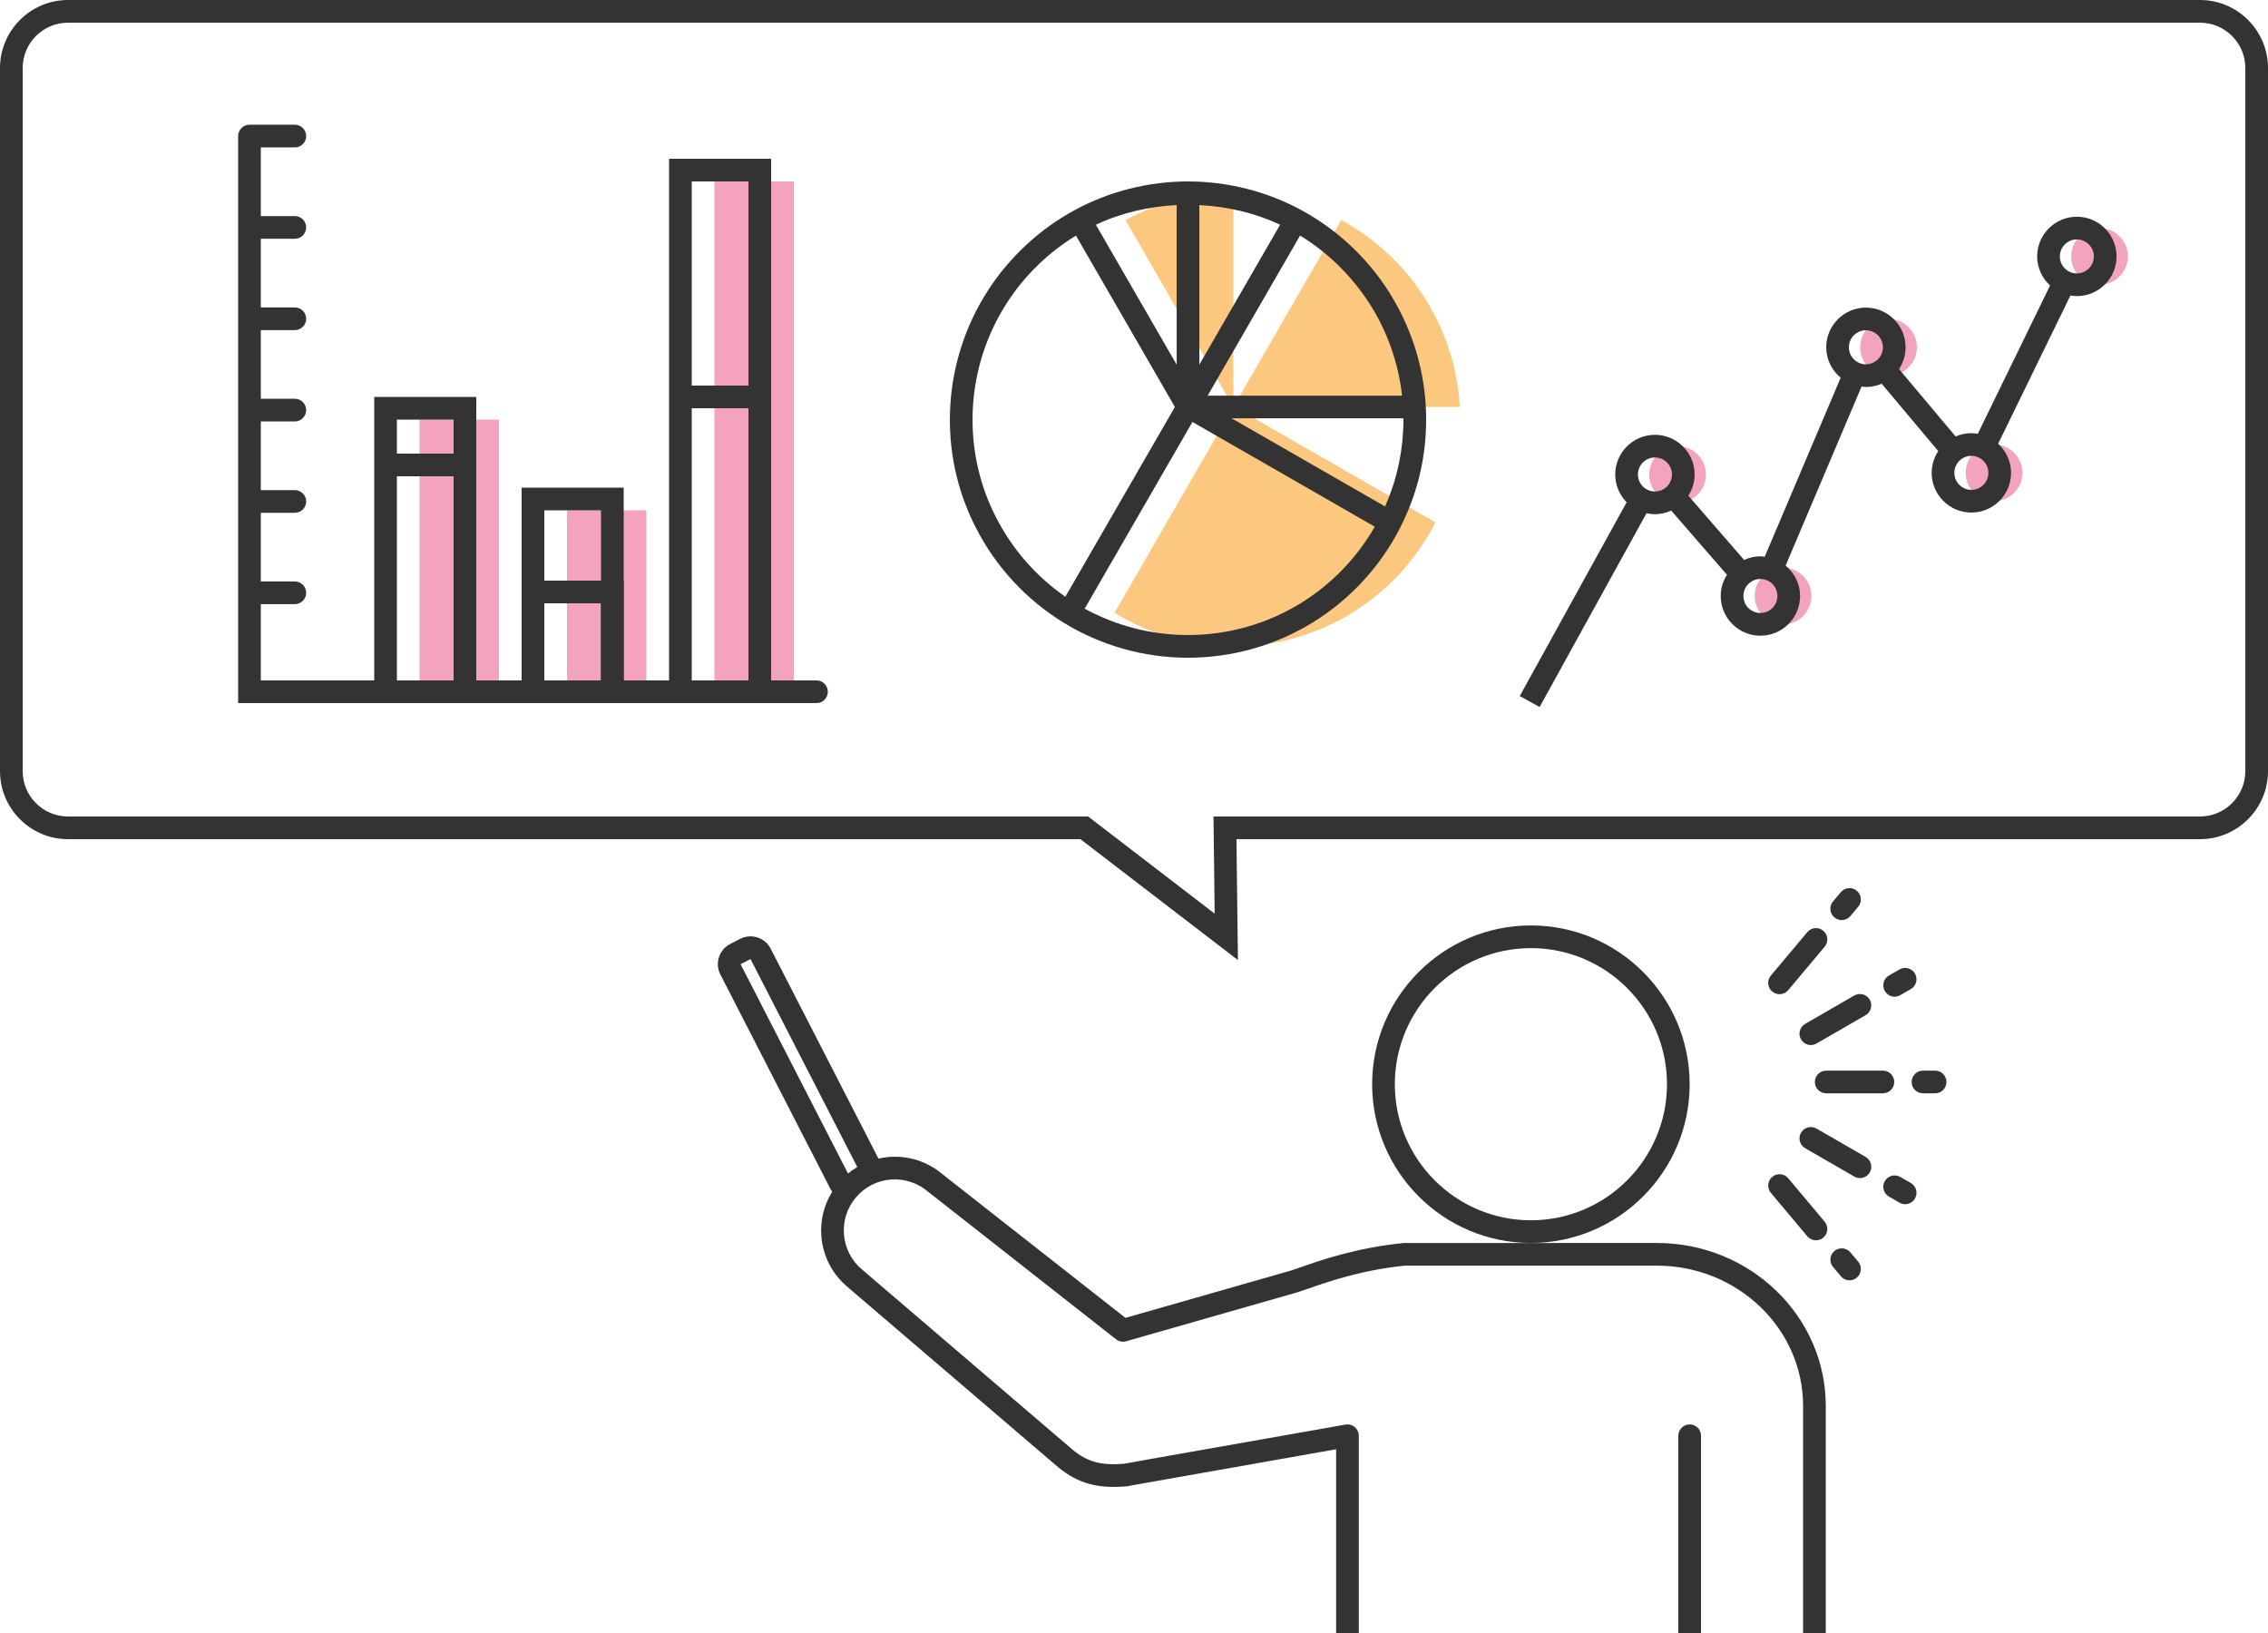
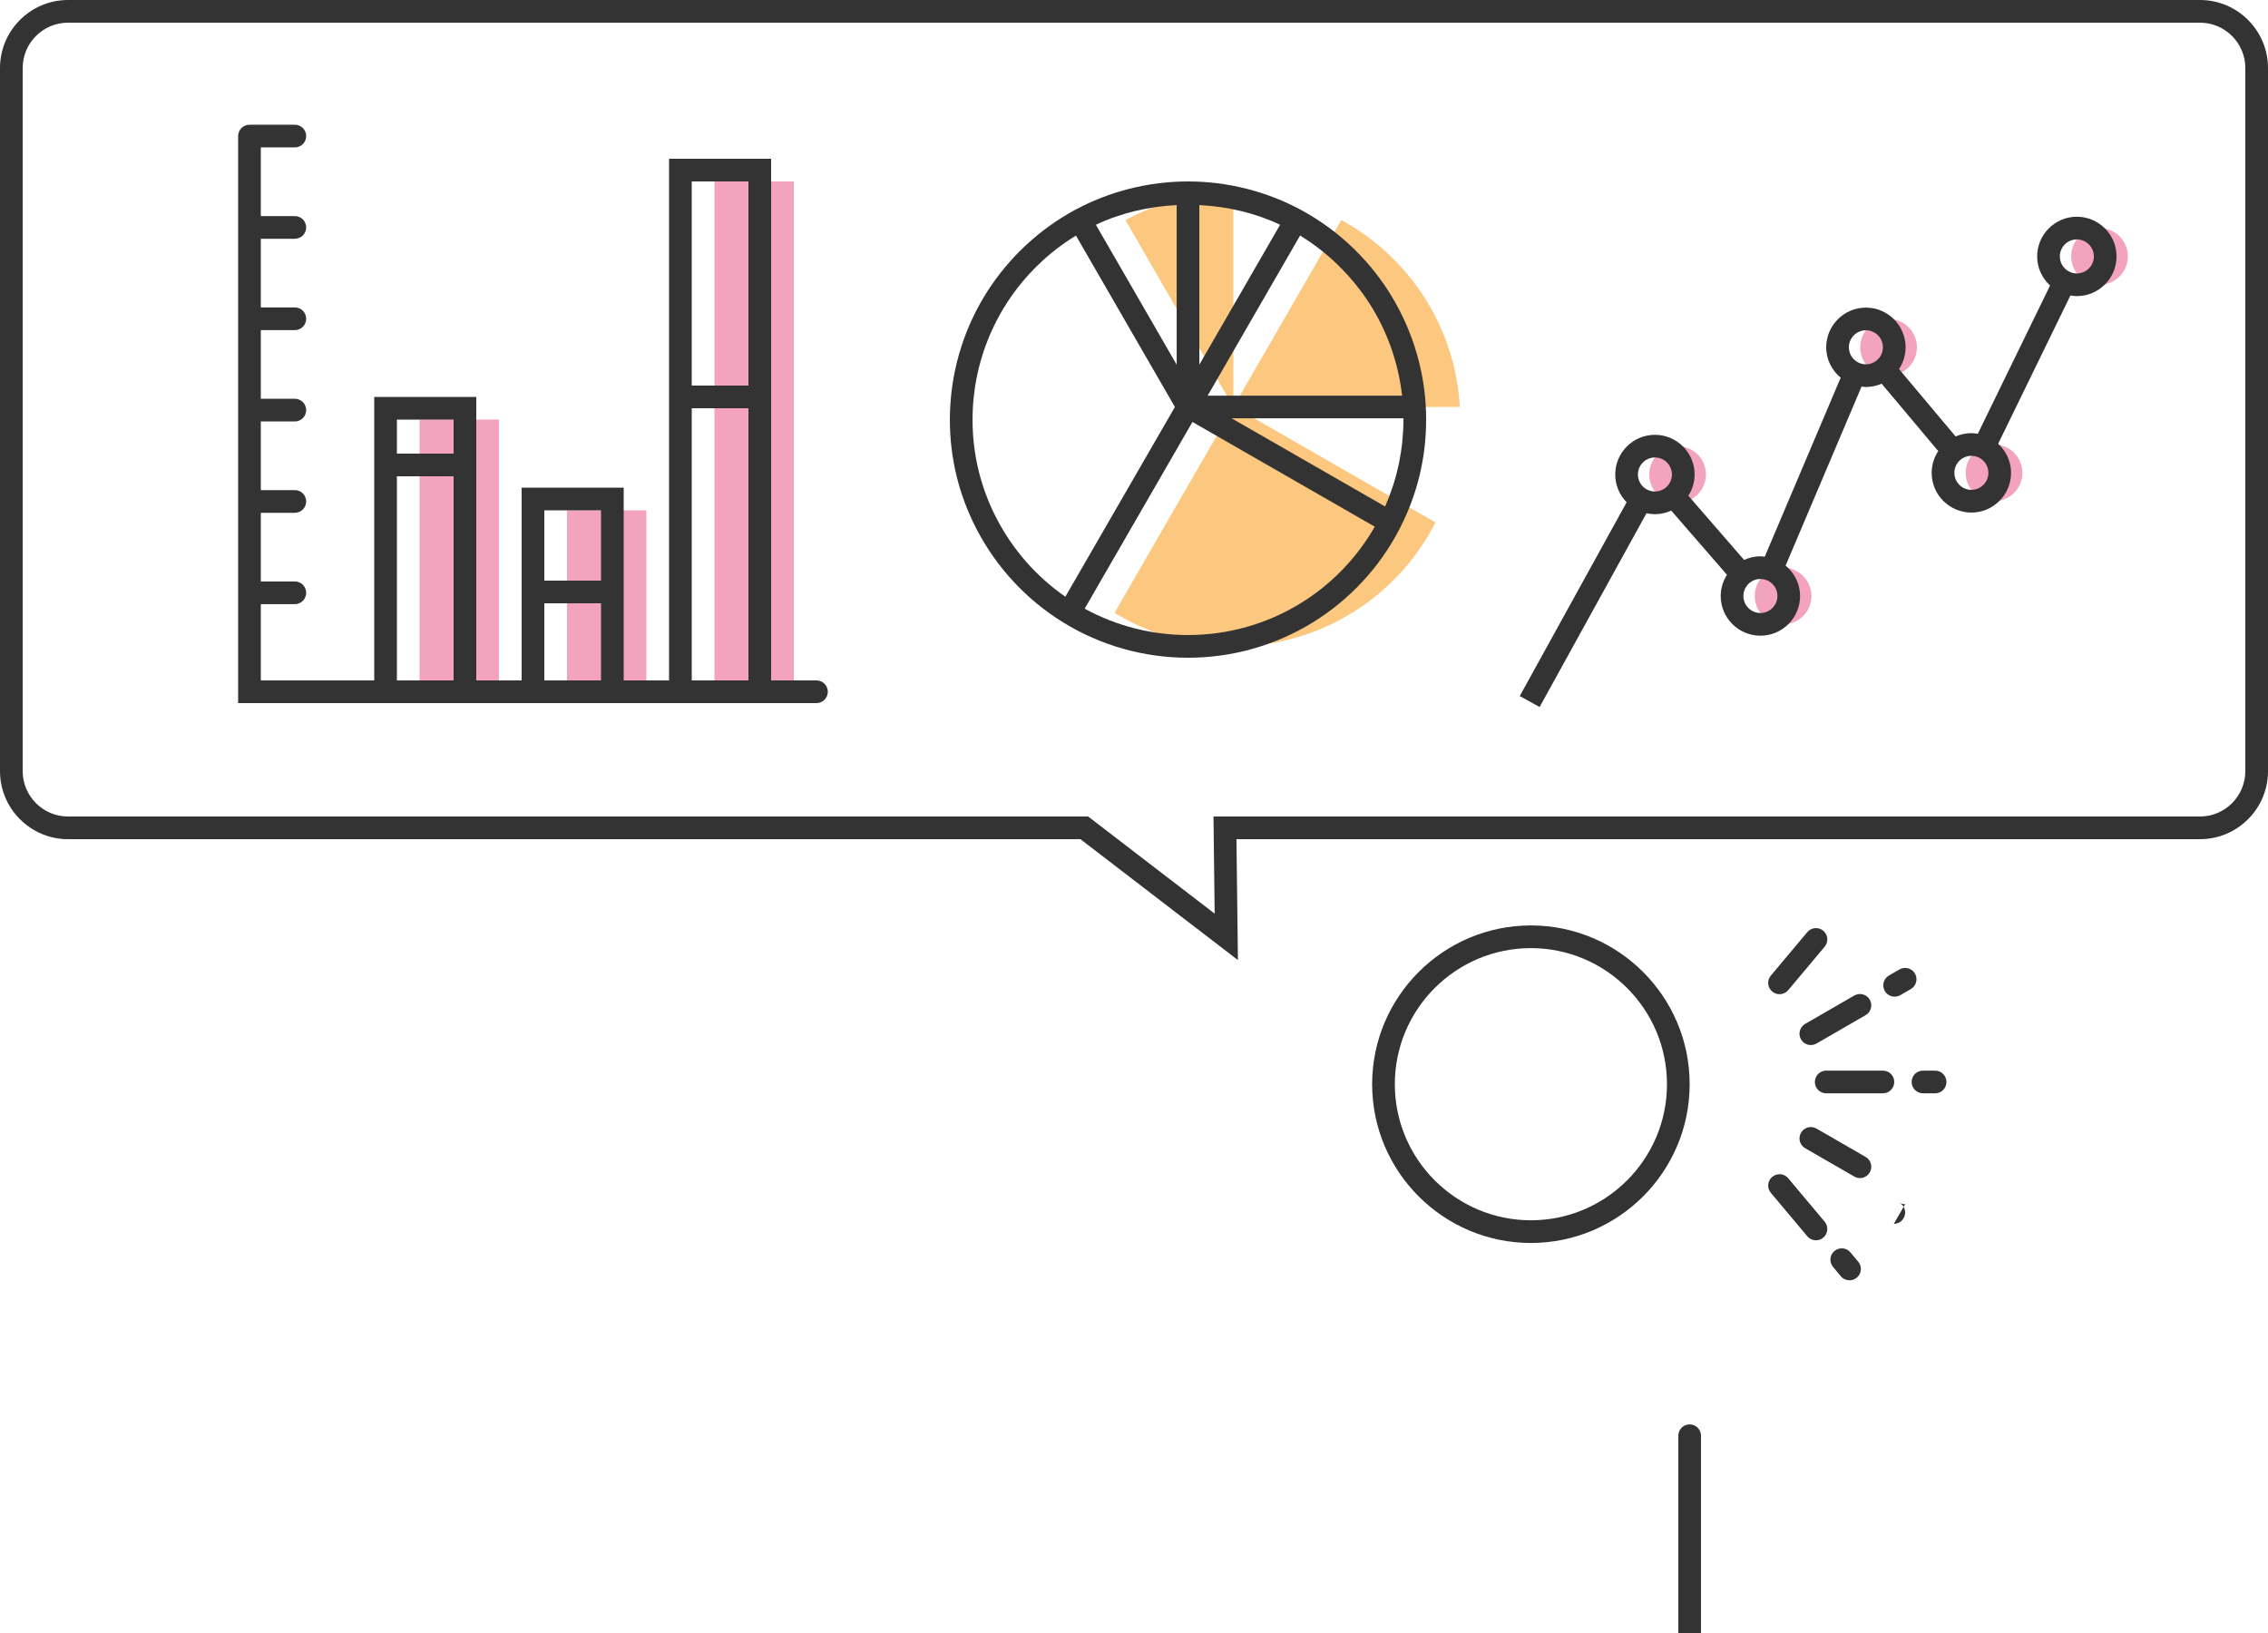
<svg xmlns="http://www.w3.org/2000/svg" width="200" height="144" viewBox="0 0 200 144">
  <defs>
    <style>.c,.d{fill:none;}.e{fill:#f3a3be;}.f{fill:#fcc77f;}.g{fill:#333;}.d{stroke:#333;stroke-miterlimit:10;stroke-width:2px;}</style>
  </defs>
  <g id="a" />
  <g id="b">
    <circle class="e" cx="147.936" cy="41.841" r="2.5" />
    <circle class="e" cx="157.238" cy="52.556" r="2.5" />
    <circle class="e" cx="166.54" cy="30.624" r="2.5" />
    <circle class="e" cx="175.842" cy="41.696" r="2.5" />
    <circle class="e" cx="185.143" cy="22.611" r="2.5" />
    <g>
      <path class="f" d="M99.245,19.405l9.517,16.483V17c-3.445,0-6.687,.872-9.517,2.405Z" />
      <g>
        <path class="f" d="M108.762,35.889l-10.477,18.148c3.047,1.877,6.635,2.963,10.477,2.963s7.43-1.086,10.477-2.963c3.096-1.909,5.63-4.637,7.304-7.884,.015-.027,.03-.054,.042-.084l-17.724-10.18h-.099Z" />
        <path class="f" d="M128.73,35.889c-.195-3.565-1.328-6.881-3.151-9.709-.017-.025-.034-.052-.052-.077-1.817-2.793-4.309-5.104-7.249-6.699l-9.467,16.398-.049,.03,.025,.015-.025,.042h19.968Z" />
      </g>
    </g>
    <polyline class="e" points="37 61.604 37 37 44 37 44 61.604" />
    <rect class="e" x="50" y="45" width="7" height="16.403" />
    <polyline class="e" points="63 61.107 63 16 70 16 70 61.107" />
-     <polyline class="d" points="47 60.201 47 52.201 54 52.201 54 60.201" />
    <path class="g" d="M72,60h-4V14h-9V60h-4v-17h-9v17h-4v-25h-9v25h-10v-6.726h3c.553,0,1-.448,1-1s-.447-1-1-1h-3v-6.055h3c.553,0,1-.448,1-1s-.447-1-1-1h-3v-6.055h3c.553,0,1-.448,1-1s-.447-1-1-1h-3v-6.055h3c.553,0,1-.448,1-1s-.447-1-1-1h-3v-6.055h3c.553,0,1-.448,1-1s-.447-1-1-1h-3v-6.055h3c.553,0,1-.448,1-1s-.447-1-1-1h-4c-.553,0-1,.448-1,1V62h51c.553,0,1-.448,1-1s-.447-1-1-1Zm-11-44h5v18h-5V16Zm0,20h5v24h-5v-24Zm-13,9h5v6.201h-5v-6.201Zm0,8.201h5v6.799h-5v-6.799Zm-13-16.201h5v3h-5v-3Zm0,5h5v18h-5v-18Z" />
    <path class="g" d="M125.729,35.836v-.005c-.2-3.619-1.343-7.143-3.363-10.273-1.91-2.935-4.541-5.366-7.608-7.03l-.002-.002c-3.05-1.652-6.505-2.526-9.993-2.526s-6.943,.874-9.993,2.526c-3.095,1.678-5.745,4.137-7.664,7.112-1.967,3.051-3.11,6.577-3.309,10.195-.021,.387-.034,.775-.034,1.167,0,3.379,.784,6.614,2.331,9.613,1.758,3.406,4.409,6.267,7.667,8.275h.001c3.305,2.037,7.109,3.112,11.001,3.112s7.696-1.076,11.001-3.112c3.261-2.01,5.913-4.872,7.661-8.263l.051-.102c1.518-2.972,2.287-6.176,2.287-9.524,0-.391-.013-.779-.033-1.164Zm-4.99-9.114c1.587,2.461,2.577,5.266,2.901,8.167h-17.145l8.151-14.118c2.416,1.478,4.497,3.501,6.094,5.951Zm-14.977,5.433v-14.072c2.461,.125,4.899,.685,7.122,1.735l-7.122,12.336Zm-2,.001l-7.123-12.336,.008-.004c2.221-1.048,4.656-1.607,7.115-1.733v14.073Zm-15.892,13.539c-1.399-2.712-2.108-5.638-2.108-8.696,0-.354,.011-.706,.03-1.057,.18-3.273,1.215-6.462,2.994-9.222,1.559-2.419,3.656-4.456,6.095-5.946l8.726,15.113-.379,.657-9.281,16.075c-2.555-1.772-4.644-4.148-6.076-6.925Zm26.844,7.49c-2.989,1.841-6.431,2.814-9.952,2.814-3.196,0-6.326-.802-9.112-2.326l7.287-12.624,2.217-3.84,16.079,9.236c-1.579,2.749-3.813,5.071-6.519,6.739Zm8.955-14.373c-.008,.089-.014,.178-.023,.267-.06,.557-.15,1.107-.258,1.652-.026,.129-.053,.258-.081,.387-.116,.522-.253,1.039-.413,1.55-.044,.138-.093,.275-.14,.413-.169,.496-.353,.989-.564,1.473-.016,.036-.029,.072-.045,.108l-13.535-7.774h15.149c0,.037,.003,.074,.003,.111,0,.61-.036,1.214-.093,1.813Z" />
    <path class="g" d="M109.165,84.662l-13.888-10.662H6c-3.309,0-6-2.691-6-6V6C0,2.691,2.691,0,6,0H194c3.309,0,6,2.691,6,6v62c0,3.309-2.691,6-6,6H109.035l.13,10.662ZM6,2c-2.206,0-4,1.794-4,4v62c0,2.206,1.794,4,4,4H95.957l11.157,8.566-.104-8.566h86.99c2.206,0,4-1.794,4-4V6c0-2.206-1.794-4-4-4H6Z" />
    <path class="g" d="M183.144,19.111c-1.93,0-3.5,1.57-3.5,3.5,0,1.017,.443,1.925,1.138,2.566l-6.374,13.077c-.185-.03-.372-.057-.565-.057-.494,0-.963,.106-1.39,.291l-4.992-5.942c.365-.552,.58-1.211,.58-1.921,0-1.93-1.57-3.5-3.5-3.5s-3.5,1.57-3.5,3.5c0,1.081,.503,2.037,1.276,2.68l-6.697,15.79c-.127-.014-.251-.039-.381-.039-.514,0-.999,.118-1.439,.318l-4.915-5.662c.345-.542,.552-1.181,.552-1.87,0-1.93-1.57-3.5-3.5-3.5s-3.5,1.57-3.5,3.5c0,.954,.386,1.818,1.006,2.449l-9.426,17.088,1.752,.966,9.425-17.086c.24,.052,.487,.083,.742,.083,.514,0,.998-.118,1.438-.318l4.916,5.662c-.345,.542-.552,1.181-.552,1.87,0,1.93,1.57,3.5,3.5,3.5s3.5-1.57,3.5-3.5c0-1.081-.504-2.038-1.277-2.68l6.697-15.789c.127,.014,.251,.039,.382,.039,.494,0,.963-.106,1.39-.291l4.992,5.942c-.365,.552-.58,1.211-.58,1.921,0,1.93,1.57,3.5,3.5,3.5s3.5-1.57,3.5-3.5c0-1.017-.443-1.926-1.138-2.566l6.374-13.077c.185,.03,.372,.057,.566,.057,1.93,0,3.5-1.57,3.5-3.5s-1.57-3.5-3.5-3.5Zm-37.207,24.23c-.827,0-1.5-.673-1.5-1.5s.673-1.5,1.5-1.5,1.5,.673,1.5,1.5-.673,1.5-1.5,1.5Zm9.302,10.714c-.827,0-1.5-.673-1.5-1.5s.673-1.5,1.5-1.5,1.5,.673,1.5,1.5-.673,1.5-1.5,1.5Zm7.802-23.431c0-.827,.673-1.5,1.5-1.5s1.5,.673,1.5,1.5-.673,1.5-1.5,1.5-1.5-.673-1.5-1.5Zm10.802,12.572c-.827,0-1.5-.673-1.5-1.5s.673-1.5,1.5-1.5,1.5,.673,1.5,1.5-.673,1.5-1.5,1.5Zm9.302-19.085c-.827,0-1.5-.673-1.5-1.5s.673-1.5,1.5-1.5,1.5,.673,1.5,1.5-.673,1.5-1.5,1.5Z" />
    <g>
      <g>
        <path class="g" d="M166.041,96.409h-5c-.553,0-1-.447-1-1s.447-1,1-1h5c.553,0,1,.447,1,1s-.447,1-1,1Z" />
        <path class="g" d="M170.645,96.409h-1.07c-.553,0-1-.447-1-1s.447-1,1-1h1.07c.553,0,1,.447,1,1s-.447,1-1,1Z" />
      </g>
      <g>
        <path class="g" d="M159.687,92.153c-.346,0-.682-.179-.867-.5-.276-.479-.112-1.09,.366-1.366l4.33-2.5c.476-.276,1.089-.113,1.366,.366,.276,.479,.112,1.09-.366,1.366l-4.33,2.5c-.157,.091-.329,.134-.499,.134Z" />
        <path class="g" d="M167.076,87.887c-.346,0-.682-.18-.867-.5-.276-.479-.112-1.09,.366-1.366l.928-.535c.479-.277,1.089-.111,1.366,.366,.276,.479,.112,1.09-.366,1.366l-.928,.535c-.158,.091-.329,.134-.499,.134Z" />
      </g>
      <g>
        <path class="g" d="M156.924,87.67c-.227,0-.454-.077-.642-.234-.423-.354-.479-.985-.123-1.408l3.214-3.83c.354-.423,.985-.479,1.408-.123,.423,.354,.479,.985,.123,1.408l-3.214,3.83c-.197,.236-.48,.357-.767,.357Z" />
-         <path class="g" d="M162.408,81.134c-.227,0-.454-.077-.642-.234-.423-.354-.479-.985-.123-1.408l.688-.82c.354-.423,.984-.479,1.408-.123,.423,.354,.479,.985,.123,1.408l-.688,.82c-.197,.236-.48,.357-.767,.357Z" />
      </g>
      <g>
        <path class="g" d="M160.14,109.372c-.286,0-.569-.121-.767-.357l-3.214-3.83c-.355-.423-.3-1.054,.123-1.408,.425-.355,1.056-.3,1.408,.123l3.214,3.83c.355,.423,.3,1.054-.123,1.408-.188,.157-.415,.234-.642,.234Z" />
        <path class="g" d="M163.099,112.898c-.286,0-.569-.121-.767-.357l-.688-.82c-.355-.423-.3-1.054,.123-1.408,.425-.354,1.056-.301,1.408,.123l.688,.82c.355,.423,.3,1.054-.123,1.408-.188,.157-.415,.234-.642,.234Z" />
      </g>
      <g>
        <path class="g" d="M164.015,103.885c-.17,0-.342-.043-.499-.134l-4.33-2.5c-.479-.276-.643-.888-.366-1.366,.276-.479,.889-.642,1.366-.366l4.33,2.5c.479,.276,.643,.888,.366,1.366-.186,.321-.521,.5-.867,.5Z" />
-         <path class="g" d="M168.002,106.187c-.17,0-.342-.043-.499-.134l-.928-.536c-.479-.276-.643-.889-.366-1.366,.276-.479,.888-.642,1.366-.366l.928,.536c.479,.276,.643,.889,.366,1.366-.186,.321-.521,.5-.867,.5Z" />
+         <path class="g" d="M168.002,106.187c-.17,0-.342-.043-.499-.134l-.928-.536l.928,.536c.479,.276,.643,.889,.366,1.366-.186,.321-.521,.5-.867,.5Z" />
      </g>
    </g>
    <path class="c" d="M146.111,111.606h-22.223c-3.843,.382-6.885,1.451-8.519,2.025-.373,.131-.684,.24-.926,.315l-15.14,4.328c-.307,.087-.641,.022-.892-.176l-16.547-12.992c-.947-.809-2.111-1.183-3.308-1.094-1.198,.093-2.288,.647-3.069,1.561s-1.161,2.076-1.067,3.274c.093,1.198,.647,2.289,1.561,3.07l18.646,15.955c1.282,1.042,2.519,1.378,4.516,1.201l.02-.005c.047-.015,.127-.038,19.484-3.448,.292-.053,.59,.029,.816,.219s.357,.47,.357,.766v17.394h28.179v-17.394c0-.553,.447-1,1-1s1,.447,1,1v17.394h9v-20.021c0-6.822-5.782-12.372-12.889-12.372Z" />
    <g>
      <path class="g" d="M135,109.606c7.72,0,14-6.28,14-14s-6.28-14-14-14-14,6.28-14,14,6.28,14,14,14Zm0-26c6.617,0,12,5.383,12,12s-5.383,12-12,12-12-5.383-12-12,5.383-12,12-12Z" />
-       <path class="g" d="M146.111,109.606l-22.32,.005c-4.181,.41-7.37,1.531-9.084,2.134-.345,.121-.632,.223-.834,.285l-14.627,4.182-16.112-12.65c-1.32-1.129-3.004-1.671-4.729-1.542-.32,.025-.631,.08-.938,.149l-9.504-18.512c-.503-.98-1.71-1.371-2.692-.866l-.878,.45c-.476,.244-.828,.659-.992,1.168-.163,.509-.119,1.051,.125,1.526l9.74,18.972c.034,.065,.078,.119,.123,.174-.726,1.167-1.069,2.527-.96,3.923,.135,1.731,.935,3.306,2.254,4.435l18.665,15.972c1.739,1.412,3.496,1.888,6.079,1.648,.101-.01,.184-.031,.252-.054,.91-.168,11.587-2.051,18.144-3.207v16.202h2v-17.394c0-.296-.131-.576-.357-.766s-.524-.271-.816-.219c-19.357,3.41-19.438,3.434-19.484,3.448l-.02,.005c-1.997,.177-3.233-.159-4.516-1.201l-18.646-15.955c-.913-.781-1.468-1.872-1.561-3.07-.094-1.198,.286-2.361,1.067-3.274s1.871-1.468,3.069-1.561c1.196-.089,2.36,.285,3.308,1.094l16.547,12.992c.251,.198,.585,.263,.892,.176l15.14-4.328c.242-.075,.553-.185,.926-.315,1.634-.574,4.676-1.644,8.519-2.025h22.223c7.106,0,12.889,5.55,12.889,12.372v20.021h2v-20.021c0-7.925-6.679-14.372-14.889-14.372Zm-71.329-6.124l-9.477-18.461,.878-.451,9.415,18.34c-.285,.169-.558,.359-.816,.573Z" />
    </g>
    <path class="g" d="M149,125.606c-.553,0-1,.447-1,1v17.394h2v-17.394c0-.553-.447-1-1-1Z" />
  </g>
</svg>